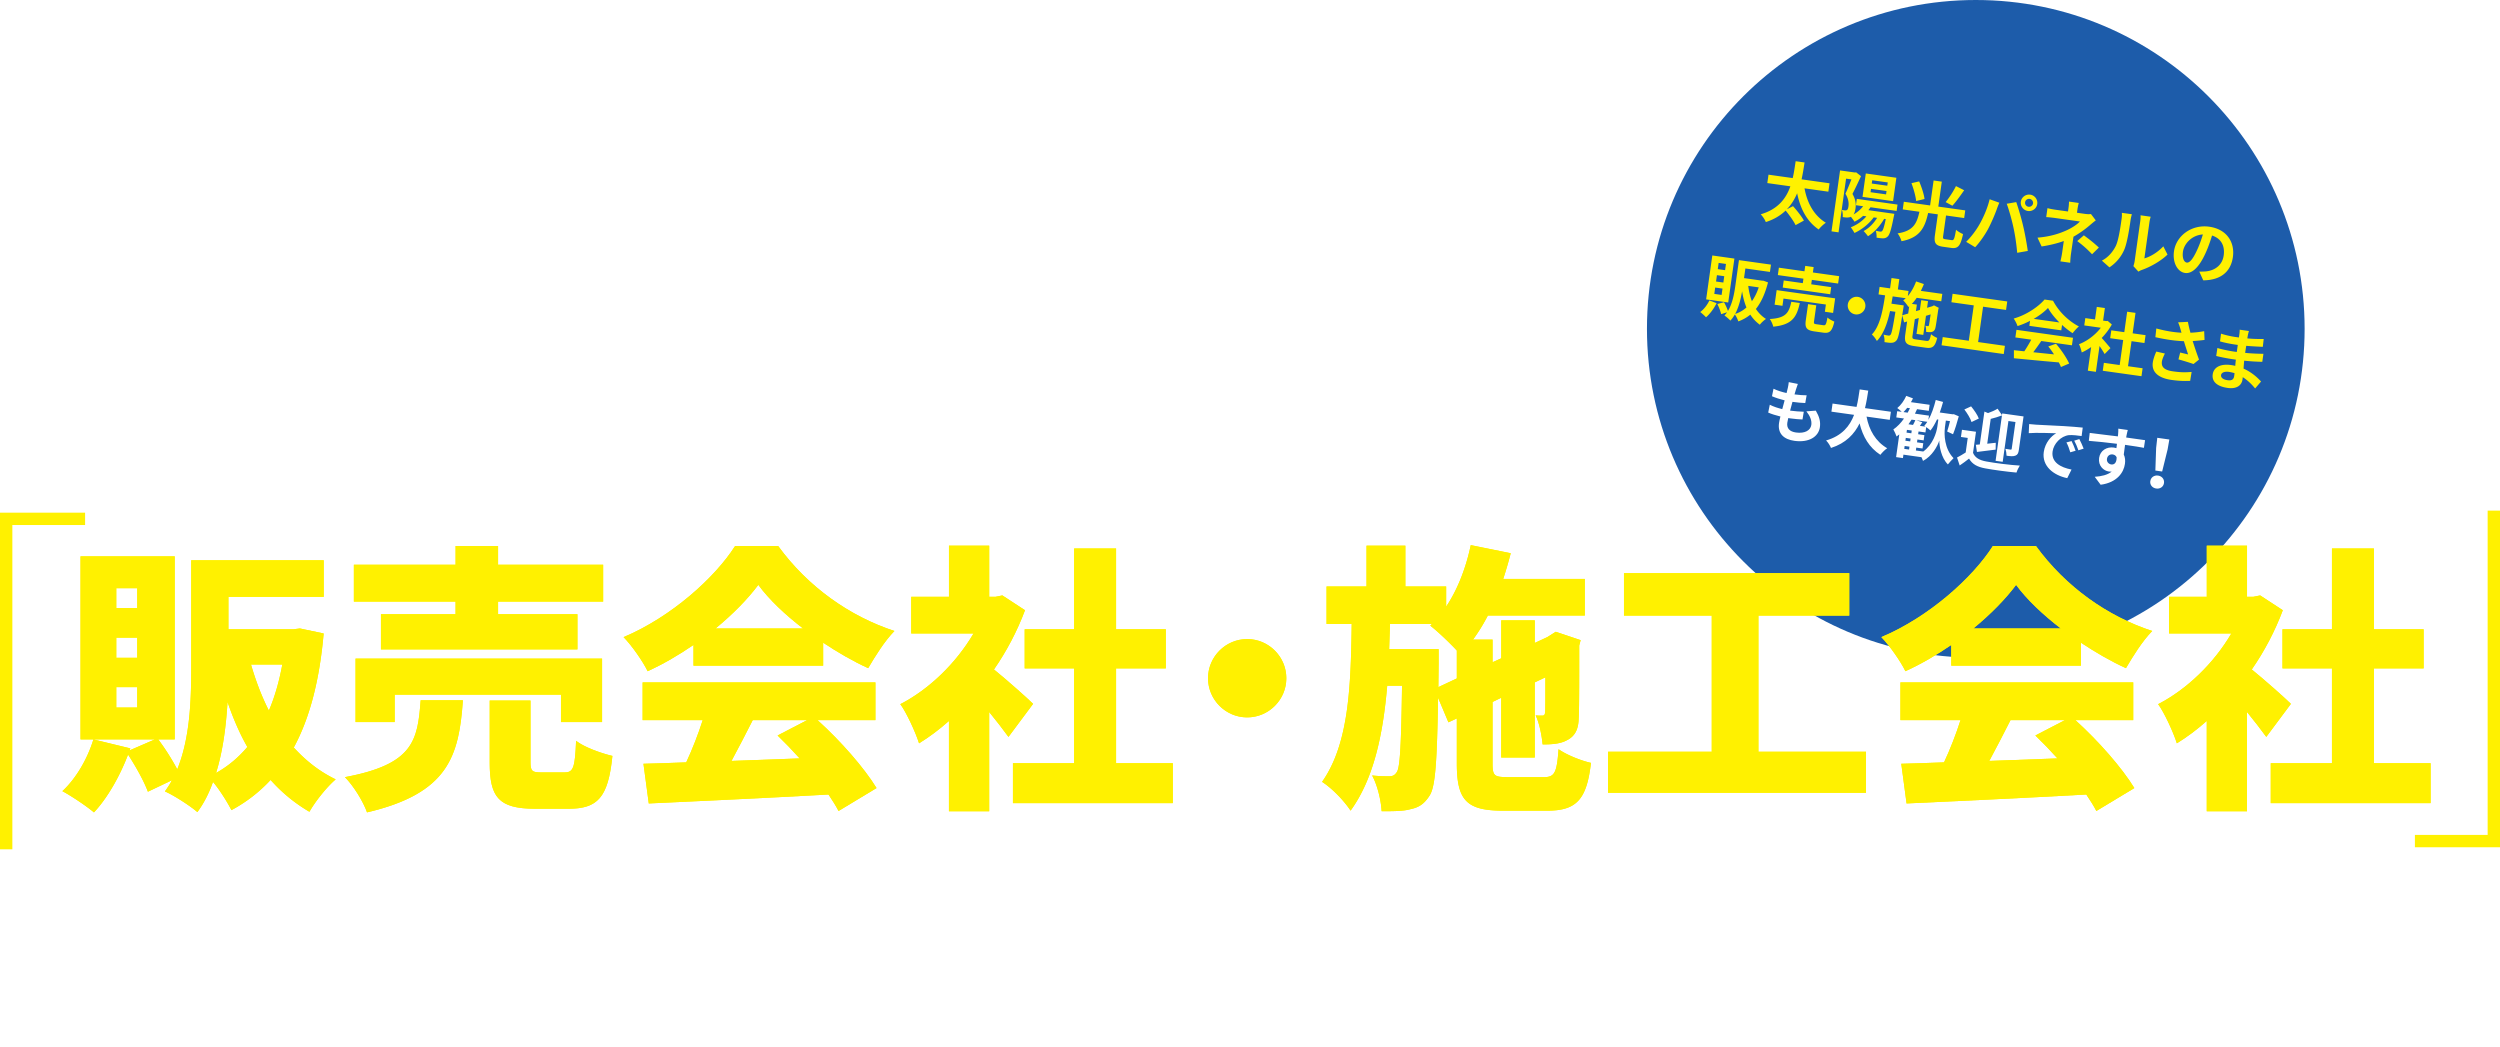
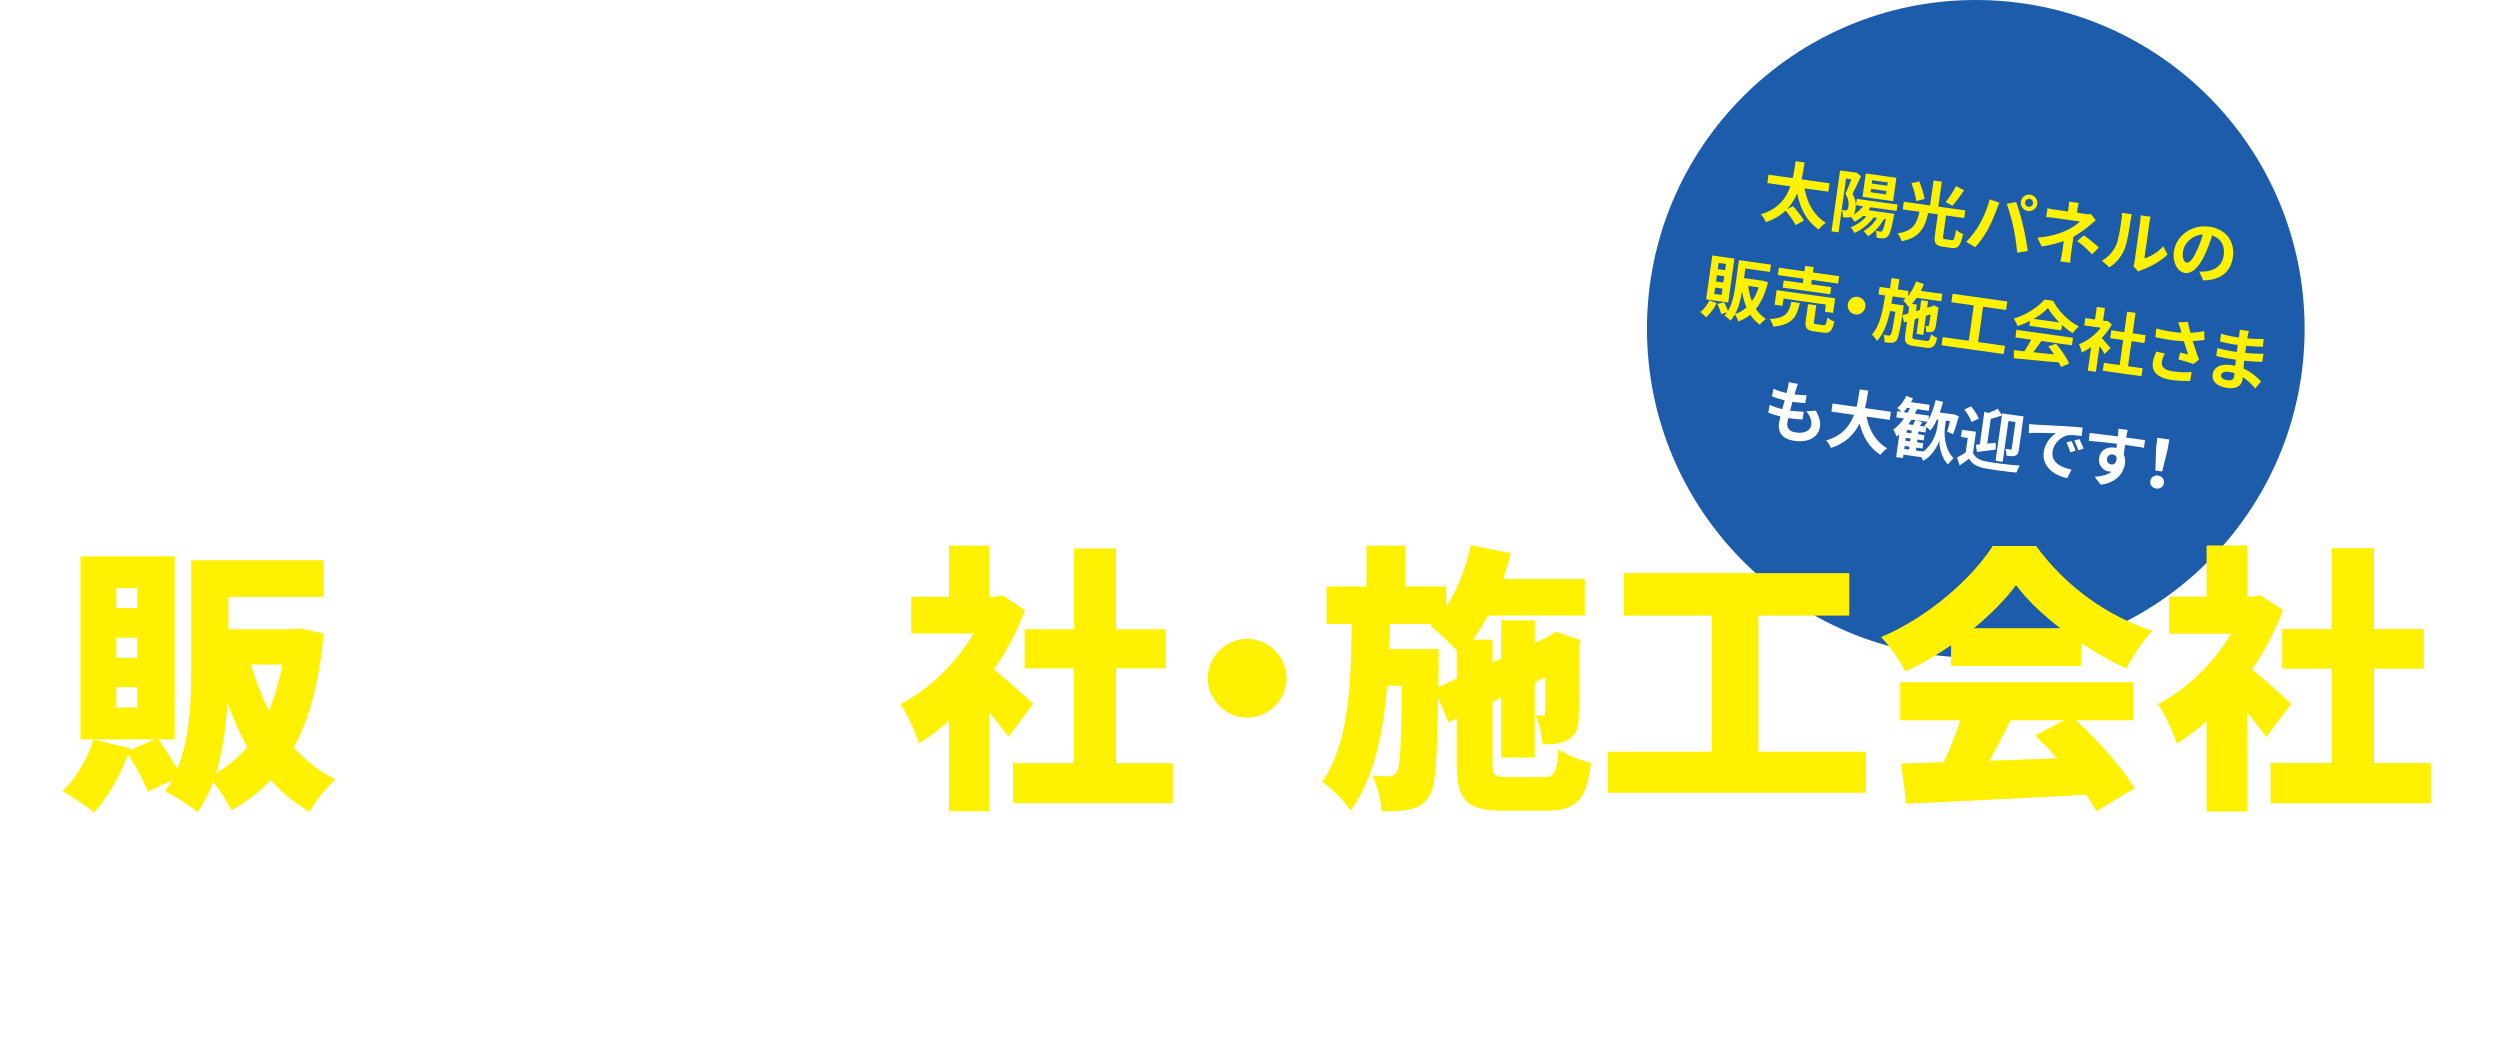
<svg xmlns="http://www.w3.org/2000/svg" id="_レイヤー_2" data-name="レイヤー_2" viewBox="0 0 1011.76 423.69">
  <defs>
    <filter id="drop-shadow-1" filterUnits="userSpaceOnUse">
      <feOffset />
      <feGaussianBlur result="blur" stdDeviation="5" />
      <feFlood flood-color="#000" flood-opacity=".8" />
      <feComposite in2="blur" operator="in" />
      <feComposite in="SourceGraphic" />
    </filter>
    <style>.cls-3{fill:#fff}.cls-4{fill:#fff100}.cls-5{fill:none;stroke:#fff100;stroke-miterlimit:10;stroke-width:5px}</style>
  </defs>
  <g id="_レイヤー_1-2" data-name="レイヤー_1" style="filter:url(#drop-shadow-1)">
    <path d="M18.43 81.88 5.06 53.64h9.45l4.46 10.84c1.26 3.31 2.47 6.44 3.85 9.87h.24c1.39-3.43 2.71-6.56 3.97-9.87l4.46-10.84h9.27L27.33 81.88V98.2h-8.91V81.88ZM70.44 86.75H55.99l-3.13 11.44h-9.03L58.1 53.63h10.48l14.33 44.56h-9.33l-3.13-11.44Zm-1.92-6.92-1.32-4.88c-1.38-4.64-2.59-9.75-3.91-14.57h-.24c-1.14 4.88-2.47 9.93-3.79 14.57l-1.32 4.88h10.6ZM92.96 53.64h9.87l7.59 20.83c.96 2.77 1.81 5.72 2.71 8.61h.3c.96-2.89 1.75-5.84 2.71-8.61l7.41-20.83h9.87V98.2h-8.13V79.59c0-4.21.66-10.42 1.08-14.63h-.24l-3.61 10.48-6.86 18.73h-5.12l-6.92-18.73-3.55-10.48h-.24c.42 4.21 1.14 10.42 1.14 14.63V98.2h-8.01V53.64ZM170.08 86.75h-14.45l-3.13 11.44h-9.03l14.27-44.56h10.48l14.33 44.56h-9.33l-3.13-11.44Zm-1.92-6.92-1.32-4.88c-1.38-4.64-2.59-9.75-3.91-14.57h-.24c-1.14 4.88-2.47 9.93-3.79 14.57l-1.32 4.88h10.6ZM192.6 53.64h14.75c9.15 0 16.14 2.65 16.14 10.96 0 4.09-2.29 8.31-6.08 9.63v.3c4.82 1.14 8.37 4.52 8.37 10.54 0 8.97-7.47 13.13-17.28 13.13h-15.9V53.64Zm14.09 18.12c5.66 0 8.13-2.29 8.13-5.84 0-3.91-2.65-5.48-8.01-5.48h-5.3v11.32h5.18Zm1.02 19.57c6.08 0 9.39-2.17 9.39-6.8 0-4.34-3.25-6.14-9.39-6.14h-6.2v12.95h6.2ZM238.41 53.64h8.91V98.2h-8.91V53.64ZM260.15 92.53l5.12-6.14c3.19 2.95 7.41 4.94 11.32 4.94 4.64 0 7.1-1.99 7.1-5.12 0-3.31-2.71-4.34-6.68-6.02l-5.96-2.53c-4.52-1.87-9.03-5.48-9.03-11.98 0-7.29 6.38-12.89 15.41-12.89 5.18 0 10.36 2.05 13.97 5.72l-4.52 5.6c-2.83-2.35-5.78-3.67-9.45-3.67-3.91 0-6.44 1.75-6.44 4.7 0 3.19 3.19 4.34 6.98 5.84l5.84 2.47c5.42 2.23 8.97 5.66 8.97 12.1 0 7.29-6.08 13.49-16.38 13.49-5.96 0-11.92-2.35-16.26-6.5ZM305.48 53.64h8.91v17.52h16.86V53.64h8.85V98.2h-8.85V78.93h-16.86V98.2h-8.91V53.64ZM355.87 53.64h8.91V98.2h-8.91V53.64ZM382.6 56.71c5-.42 14.87-1.32 25.77-2.29 6.14-.48 12.64-.84 16.86-1.02l.06 7.71c-3.19 0-8.31.06-11.5.78-7.23 1.93-12.58 9.63-12.58 16.68 0 9.81 9.15 13.37 19.27 13.85l-2.77 8.25c-12.52-.78-24.33-7.53-24.33-20.47 0-8.61 4.76-15.35 8.79-18.36-5.18.54-17.7 1.87-24.63 3.37l-.78-8.19c2.41-.06 4.7-.18 5.84-.3Zm39.14 18.36-4.58 2.05c-1.51-3.31-2.77-5.66-4.7-8.37l4.46-1.87c1.45 2.17 3.67 5.78 4.82 8.19Zm6.98-2.95-4.52 2.17c-1.63-3.25-3.01-5.48-4.94-8.13l4.4-2.05c1.51 2.11 3.79 5.66 5.06 8.01ZM451.72 51.89c-.48 1.2-1.2 4.21-1.45 5.3-.9 3.97-2.83 17.1-2.83 23.06 0 1.2.06 2.65.24 3.85.78-2.11 1.75-4.09 2.65-6.08l3.67 2.95c-1.69 4.88-3.61 10.96-4.27 14.21-.18.84-.36 2.11-.3 2.77 0 .6 0 1.63.06 2.47l-6.74.48c-1.2-4.15-2.35-10.96-2.35-19.03 0-9.03 1.75-20.29 2.47-24.87.24-1.69.54-3.97.54-5.84l8.31.72Zm36.61 44.98c-2.47-2.35-4.88-4.34-7.23-5.96-.36 5.66-3.61 9.75-11.68 9.75s-13.37-3.49-13.37-9.75 5.12-10.24 13.25-10.24c1.39 0 2.71.06 3.91.24-.18-3.67-.36-8.01-.42-12.22-1.45.06-2.89.06-4.28.06-3.49 0-6.86-.12-10.42-.36v-7.1c3.43.36 6.86.54 10.42.54 1.39 0 2.83 0 4.21-.06-.06-2.95-.06-5.36-.12-6.62 0-.9-.18-2.71-.36-3.91h8.55c-.18 1.14-.3 2.59-.36 3.85-.06 1.32-.18 3.55-.18 6.2 3.25-.36 6.38-.78 9.21-1.38v7.41c-2.89.42-6.02.78-9.27 1.02.12 5.78.42 10.54.66 14.57 5 2.05 8.73 5.12 11.5 7.71l-4.03 6.26Zm-14.81-9.7c-1.57-.42-3.19-.66-4.82-.66-3.37 0-5.66 1.38-5.66 3.61 0 2.41 2.41 3.49 5.54 3.49 3.67 0 4.94-1.93 4.94-5.42v-1.02ZM514.03 102.35c-3.67-4.52-8.73-9.69-12.95-13.31l6.26-5.42c4.27 3.49 10.06 9.45 13.13 13.19l-6.44 5.54ZM60.82 136.74V143H16.29v3.68c0 8.6-1.11 21.62-6.88 30.03-1.11-1.29-4.18-3.81-5.65-4.61 5.04-7.49 5.53-18.18 5.53-25.49v-9.89h11.12c-.49-1.9-1.35-4.24-2.33-6.14l1.35-.37H8.81v-6.2h20.76v-4.48h7.31v4.48h20.94v6.2H50.2c-1.41 2.33-2.76 4.67-3.93 6.51h14.56Zm-18.61 32.92h18.24v6.02H17.39v-6.02h17.63v-5.4H22.18v-5.53l-.43.43c-1.35-1.11-4.11-2.76-5.77-3.5 3.38-2.95 6.2-7.49 7.74-11.98l6.45 1.47c-.37 1.11-.86 2.21-1.35 3.32h6.2v-4.54h7.19v4.54h14.92v5.59H42.21v4.61h13.14v5.59H42.21v5.4Zm-7.19-10.99v-4.61h-9.27c-1.11 1.72-2.33 3.32-3.5 4.61h12.77Zm-9.52-28.44c1.04 2.03 1.9 4.36 2.27 6.02l-1.84.49h14.43l-1.11-.31c.8-1.78 1.6-4.11 2.21-6.2H25.49ZM108.96 162.91c5.22 3.19 12.34 5.59 19.47 6.69-1.66 1.6-3.81 4.67-4.91 6.63-7.55-1.9-14.99-5.59-20.64-10.38v11.05h-7.19v-10.69c-5.71 4.48-13.27 8.05-20.57 9.95-1.04-1.78-3.13-4.61-4.67-6.08 6.88-1.41 14.13-3.99 19.41-7.19H72.23v-6.02h23.46v-2.7H78v-5.28h17.69v-2.76H74.93v-5.71H86.6c-.49-1.54-1.29-3.38-2.09-4.79l.74-.12H72.41v-5.96h8.23c-.86-2.33-2.46-5.28-3.81-7.62l6.26-2.15c1.78 2.64 3.81 6.26 4.67 8.66l-3.01 1.11h5.59v-10.01h6.82v10.01h4.54v-10.01h6.88v10.01h5.47l-2.21-.68c1.47-2.52 3.01-6.2 3.87-8.91l7.68 1.84c-1.72 2.83-3.38 5.59-4.79 7.74h7.98v5.96h-11.55c-.98 1.78-1.97 3.44-2.89 4.91h12.04v5.71h-21.31v2.76h18.43v5.28h-18.43v2.7h23.89v6.02h-17.81Zm-16.71-27.39c.86 1.6 1.66 3.38 2.09 4.73l-1.04.18h11.48c.74-1.47 1.47-3.26 2.15-4.91H92.25ZM190.2 168.25c0 3.93-.86 5.9-3.32 7-2.52 1.23-6.26 1.35-11.79 1.29-.25-1.97-1.41-5.1-2.33-7 3.44.18 7.49.12 8.6.12 1.17 0 1.6-.37 1.6-1.47v-9.21H170v17.14h-7.37v-17.14H150.1c-1.11 6.69-3.32 13.45-7.74 18.24-1.17-1.35-4.11-3.87-5.77-4.73 6.69-7.37 7.25-18.3 7.25-26.9v-21.93h46.37v44.59Zm-27.57-16.15v-7.55h-11.55v1.11c0 1.97-.06 4.18-.18 6.45h11.73Zm-11.55-21.5v7.12h11.55v-7.12h-11.55Zm31.88 0H170v7.12h12.96v-7.12Zm0 21.5v-7.55H170v7.55h12.96ZM248.24 141.72c4.73 2.83 10.07 7.31 12.77 10.32l-5.71 3.56c-.61-.74-1.35-1.6-2.21-2.46-17.38.49-35.99.86-48.15 1.04l-.25-5.83c4.18 0 9.09-.06 14.49-.12-2.58-1.41-5.47-2.76-8.05-3.75l4.36-3.93c1.04.37 2.15.86 3.26 1.29.86-.68 1.78-1.47 2.7-2.21h-16.09v-5.77h23.03v-3.13h7.19v3.13h23.4v5.77h-19.47l4.36 2.15c-2.89 2.15-6.26 4.3-9.64 6.26l12.9-.18c-1.47-1.17-3.01-2.33-4.42-3.26l5.53-2.89Zm-30.59-13.14h-12.77v-5.77h12.77v-3.26h7.19v3.26h14v-3.26h7.19v3.26h13.27v5.77h-13.27v3.62h-7.19v-3.62h-14v3.62h-7.19v-3.62Zm-7.31 27.51h44.04v20.7h-7.55v-1.72h-29.3v1.72h-7.19v-20.7Zm7.19 4.73v2.64h11.3v-2.64h-11.3Zm11.3 9.64v-2.89h-11.3v2.89h11.3Zm1.23-30.83c-2.03 1.66-4.24 3.26-6.2 4.61 1.35.68 2.64 1.41 3.81 2.09 3.44-2.15 6.88-4.54 9.46-6.69h-7.06Zm16.76 21.19h-11.55v2.64h11.55v-2.64Zm0 9.64v-2.89h-11.55v2.89h11.55ZM277.89 141.9h-6.45v-12.47h23.15v-2.33h-18.98v-5.4h45.26v5.4h-19.16v2.33h23.65v12.47h-6.76v-7.62h-16.89v12.77h-7.12v-12.77h-16.71v7.62Zm39.37 29.24c3.07 0 3.62-.92 4.05-6.14 1.47 1.04 4.24 1.97 6.08 2.33-.86 7.37-2.83 9.4-9.52 9.4h-12.9c-8.41 0-10.75-1.78-10.75-8.23v-.18h-10.2v2.7h-6.94v-22.29h42.5v19.59h-18.36v.18c0 2.27.68 2.64 4.42 2.64h11.61Zm-38.14-28.68h13.27v3.99h-13.27v-3.99Zm13.27-2.15h-12.1v-3.93h12.1v3.93Zm-8.36 13.32v2.7h10.2v-2.7h-10.2Zm10.2 9.77v-2.64h-10.2v2.64h10.2Zm18.12-9.77h-11.12v2.7h11.12v-2.7Zm0 9.77v-2.64h-11.12v2.64h11.12Zm3.68-27.02v3.93h-11.98v-3.93h11.98Zm-11.98 6.08h13.39v3.99h-13.39v-3.99ZM356.44 145.59l-4.48 6.88c-3.5-2.4-9.83-6.57-14-8.72l4.48-6.82c4.11 2.21 10.87 6.45 14 8.66Zm4.97 14.06c10.44-5.83 18.98-14.25 23.89-23.03l4.73 8.35c-5.71 8.48-14.37 16.28-24.44 22.05-6.26 3.56-15.05 6.63-20.51 7.62l-4.61-8.11c6.88-1.17 14.25-3.26 20.94-6.88Zm4.48-27.94-4.61 6.82c-3.44-2.4-9.83-6.57-13.88-8.84l4.48-6.76c4.05 2.27 10.81 6.57 14 8.78ZM444.5 129.93c-.49.68-1.6 2.58-2.15 3.81-2.09 4.79-5.53 11.36-9.64 16.89 6.08 5.28 13.51 13.14 17.14 17.57l-7 6.08c-3.99-5.53-9.7-11.79-15.48-17.38-6.51 6.88-14.68 13.27-23.09 17.26l-6.33-6.63c9.89-3.75 19.41-11.18 25.18-17.63 4.05-4.61 7.8-10.69 9.15-15.05h-20.82c-2.58 0-5.96.37-7.25.43v-8.72c1.66.25 5.4.43 7.25.43h21.62c2.7 0 5.16-.37 6.39-.8l5.04 3.75ZM507.32 140.55c1.29 0 3.93-.12 5.59-.37v7.98c-1.54-.12-3.87-.18-5.59-.18h-14.8c-.37 6.33-1.72 11.48-3.93 15.78-2.15 4.24-6.88 9.03-12.34 11.79l-7.19-5.22c4.36-1.66 8.66-5.22 11.12-8.78 2.52-3.81 3.56-8.41 3.81-13.57H467.1c-1.78 0-4.18.12-5.9.25v-8.05c1.84.18 3.99.37 5.9.37h40.23Zm-32.36-8.41c-2.15 0-4.73.12-6.57.25v-7.92c1.97.31 4.48.43 6.51.43h24.69c2.09 0 4.54-.12 6.63-.43v7.92c-2.15-.12-4.48-.25-6.63-.25h-24.63ZM565.6 174.33c-.8-2.09-1.78-4.61-2.89-7.25-10.01 1.17-28.62 3.13-36.36 3.93-1.54.18-3.81.49-5.77.74l-1.41-8.97c2.09 0 4.73 0 6.76-.06l1.66-.06c3.56-9.09 8.84-25.92 10.62-32.31.86-3.13 1.23-5.04 1.47-7.06l9.77 1.97c-.86 1.84-1.72 4.11-2.64 6.82-1.97 6.02-6.94 21.62-10.01 29.85 7.49-.74 16.21-1.72 22.42-2.46-2.15-4.42-4.42-8.54-6.45-11.24l7.68-3.13c4.36 6.63 10.62 18.67 13.45 25.55l-8.29 3.68ZM608.52 166.9c2.33-.31 4.05-.61 5.65-.98 7.8-1.84 13.82-7.43 13.82-16.28s-4.54-14.68-12.71-16.09c-.86 5.16-1.9 10.81-3.62 16.52-3.62 12.28-8.91 19.78-15.54 19.78s-12.41-7.43-12.41-17.69c0-14 12.22-26.04 28.01-26.04s24.57 10.5 24.57 23.77-7.86 21.86-23.22 24.2l-4.54-7.19Zm-4.73-18.42c1.41-4.48 2.52-9.7 3.25-14.74-10.07 2.09-15.42 10.93-15.42 17.63 0 6.14 2.46 9.15 4.73 9.15 2.52 0 4.97-3.81 7.43-12.04ZM33.06 408.94c.12-1.51.24-3.73.3-5.96-3.73 2.17-5.36 4.09-5.36 6.5 0 2.53 1.87 3.55 7.47 3.55 5.3 0 12.1-.72 17.34-1.87l-.3 9.33c-3.67.48-11.32 1.02-17.22 1.02-9.81 0-16.86-2.53-16.86-10.48s7.1-12.76 13.73-16.26c-.9-.9-2.11-1.2-3.25-1.2-3.07 0-6.74 1.99-8.79 3.97-1.81 1.87-3.49 4.03-5.54 6.74l-7.71-5.78c5.66-5 9.87-9.87 12.76-15.35-2.47 0-6.8-.12-9.93-.42v-8.37c2.95.48 7.53.72 10.72.72h2.35c.66-2.71.96-5 1.02-6.5l9.51.78c-.24 1.32-.66 3.19-1.32 5.42 5.36-.3 11.08-.78 16.08-1.69l-.06 8.37c-5.6.72-12.89 1.26-19.27 1.51a33.33 33.33 0 0 1-2.29 4.21c1.2-.36 4.21-.6 5.9-.6 3.49 0 6.38 1.45 7.95 4.21 2.41-1.14 4.34-1.93 6.44-2.89 2.59-1.14 5.06-2.29 7.59-3.49l3.55 8.31c-2.11.6-5.84 1.99-8.13 2.89-2.29.84-5.18 1.99-8.31 3.37.06 3.25.18 7.29.24 9.93h-8.61ZM87.3 399.55c-1.75.54-3.49 1.02-5.3 1.51v13.61c0 3.79-.6 6.02-2.65 7.35-2.05 1.38-4.82 1.69-8.79 1.69-.18-2.17-1.14-5.78-2.17-8.13 1.93.12 3.91.12 4.64.06.72 0 .96-.18.96-.96v-11.44l-4.88 1.32-1.81-8.37c1.93-.36 4.21-.9 6.68-1.45v-9.27h-5.66v-8.01h5.66V366.5h8.01v10.96h4.82v8.01h-4.82v7.35l4.21-1.08 1.08 7.83Zm27.28 6.02c3.07 3.67 7.17 7.1 11.26 9.27-1.87 1.57-4.58 4.64-5.9 6.74-3.61-2.35-7.04-5.84-9.93-9.81v11.8h-8.61v-11.98c-3.37 4.46-7.53 8.13-12.16 10.6-1.26-1.99-3.73-5.06-5.54-6.62 5.06-2.11 9.69-5.78 13.07-10h-9.09v-7.77h13.73v-5.66h6.92c-1.45-1.26-1.81-3.55-1.81-7.04v-7.71h7.77v7.65c0 1.57.18 1.69 1.02 1.69h1.81c.9 0 1.14-.54 1.26-4.15 1.45 1.14 4.64 2.29 6.74 2.77-.78 6.5-2.71 8.25-7.04 8.25h-4.15c-1.63 0-2.89-.18-3.91-.48v4.7h14.03v7.77h-9.45Zm-9.88-28.12c-.48 9.09-2.23 14.69-13.79 17.52-.66-1.87-2.59-4.76-4.09-6.2 8.91-1.81 9.69-5.06 10-11.32h7.89Zm-9.33 4.64h-7.35V368.9h36.01v12.82h-7.71v-5.48H95.37v5.84ZM151.12 369.87c-.42 2.83-.78 6.44-.9 9.03-.3 6.26-.72 19.15-.72 25.71 0 5.72 3.31 7.53 7.35 7.53 9.27 0 15.53-5.42 19.87-12.1l6.56 8.07c-3.73 5.72-12.58 13.91-26.49 13.91-10.42 0-16.92-4.7-16.92-15.11 0-7.53.54-23.48.54-28 0-3.19-.3-6.44-.9-9.15l11.62.12ZM194.71 375.53c5.6-.48 14.63-1.2 25.53-2.17 5.96-.48 13.01-.84 17.34-1.02l.06 9.27c-3.07.06-8.13.06-11.44.72-6.44 1.45-11.98 8.43-11.98 15.47 0 8.79 8.25 12.22 18.54 12.82l-3.37 10.06c-13.31-1.02-24.69-8.25-24.69-20.95 0-8.19 4.34-14.51 7.53-17.4-5.12.54-15.59 1.75-22.76 3.31l-.9-9.81c2.41-.06 5-.18 6.14-.3ZM260.39 382.57c0 3.91 0 7.83.36 11.8.72 7.83 1.93 13.31 5.36 13.31 2.77 0 4.88-7.47 5.72-11.5l7.29 8.91c-4.15 10.54-7.95 14.27-13.19 14.27-7.04 0-12.89-6.02-14.57-22.34-.6-5.66-.66-12.46-.66-16.26 0-1.81-.12-4.34-.54-6.44l11.08.12c-.48 2.53-.84 6.38-.84 8.13Zm41.07 24.14-9.57 3.67c-.84-8.97-3.73-24.2-10.72-31.79l9.21-3.01c5.84 6.86 10.6 22.52 11.08 31.13ZM353.59 418.76c-2.95-2.83-6.56-5.66-10.66-7.77v1.2c0 5.6-4.52 9.39-12.4 9.39-10.06 0-15.29-3.97-15.29-10.6s5.72-10.9 15.23-10.9c.96 0 1.93.06 2.89.12l-.18-3.97h-2.89c-3.19 0-10.18-.3-13.97-.78l.06-8.49c3.13.72 11.26 1.14 14.03 1.14h2.65l.06-4.88h-2.83c-3.61 0-8.91-.36-12.34-.9l-.06-8.19c3.85.72 8.85 1.14 12.34 1.14h2.95v-2.05c0-1.08-.12-3.01-.36-4.34h9.75c-.18 1.26-.36 2.95-.42 4.34l-.06 1.81c4.4-.24 8.49-.66 13.61-1.45l.18 8.25c-3.55.36-8.19.84-13.91 1.08l-.06 4.94c6.14-.3 10.9-.84 15.47-1.38l.06 8.49c-5.24.54-9.63.9-15.35 1.08.12 1.87.24 3.85.36 5.78 7.29 2.17 12.82 5.96 16.32 8.85l-5.18 8.07Zm-19.87-10.9a27.39 27.39 0 0 0-4.46-.36c-3.31 0-5.24 1.26-5.24 2.95 0 1.99 1.99 3.01 5.06 3.01s4.7-.84 4.7-3.91c0-.42 0-.96-.06-1.69ZM420.9 384.14c-3.55-.18-9.15-.3-16.68-.36.06 2.83.06 5.84.06 8.31 1.57 2.41 2.35 5.36 2.35 8.61 0 7.65-4.94 18-19.87 22.04l-7.65-7.71c5.18-1.02 10.18-2.47 13.67-5.24-.36.06-.72.06-1.08.06-4.4 0-10.6-3.73-10.6-11.44 0-7.23 5.78-11.62 12.7-11.62.54 0 1.02 0 1.51.06l-.06-3.01c-8.97.12-17.76.48-25.05.84l-.24-8.67c6.92.06 17.46-.18 25.17-.3l-.06-.66c-.18-2.29-.42-4.82-.66-5.96h10.42c-.18 1.14-.42 4.82-.48 5.9v.66c5.54 0 13.55-.12 16.68-.06l-.12 8.55Zm-27.33 17.76c1.93 0 3.91-1.38 3.25-5.96-.72-1.02-1.93-1.57-3.25-1.57-1.81 0-3.79 1.14-3.79 3.85 0 2.17 1.93 3.67 3.79 3.67ZM442.34 412.92c0 5.54-4.46 10.06-10.06 10.06s-10.06-4.52-10.06-10.06 4.52-10.06 10.06-10.06 10.06 4.52 10.06 10.06Zm-5.06 0c0-2.77-2.23-5-5-5s-5 2.23-5 5 2.29 5 5 5 5-2.23 5-5Z" class="cls-3" />
    <circle cx="799.61" cy="133.08" r="133.08" style="fill:#1d5caa" />
    <path d="M730.3 76.21c1.04 5.85 3.76 10.97 8.63 13.94-.93.6-2.23 1.83-2.9 2.73-4.84-3.33-7.43-8.41-8.72-14.66-.98 2.32-2.31 4.56-4.16 6.47l2.49-1.26c1.54 1.71 3.56 4.23 4.4 5.84l-3.36 1.84c-.74-1.57-2.51-4.05-4.03-5.9-2.02 1.95-4.63 3.58-8.02 4.66-.37-.98-1.23-2.29-2.07-3.14 7.03-2.03 10.31-6.48 12.01-11.33l-9.33-1.31.48-3.4 9.8 1.38c.56-2.38.86-4.73 1.19-6.83l3.6.51c-.33 2.13-.68 4.45-1.21 6.83l11.32 1.59-.48 3.4-9.63-1.35ZM757.01 83.86c-.26.42-.57.82-.87 1.2l10.52 1.48-.24 1.1c-1.02 5.28-1.69 7.41-2.49 8.09-.59.57-1.14.69-1.82.73-.62 0-1.62-.11-2.67-.29.09-.86-.05-2.04-.34-2.81.76.19 1.4.31 1.76.36s.56.02.82-.22c.39-.34.82-1.63 1.5-4.84l-.66-.09c-1.72 3-4.08 5.52-6.55 7.04-.37-.56-1.27-1.59-1.76-2.11 2.14-1.14 4.07-3.07 5.46-5.33l-1.38-.19c-2.03 2.76-4.94 5.01-7.77 6.3-.32-.55-1.05-1.76-1.51-2.3 2.39-.91 4.67-2.48 6.32-4.42l-1.33-.19c-1.1.98-2.28 1.77-3.49 2.36-.3-.49-.94-1.37-1.44-1.98-.45.19-.94.26-1.54.29-.48-.01-1.12-.07-1.78-.19.08-.78 0-2.06-.33-2.9.49.1.88.15 1.21.2.31.02.57 0 .81-.14.34-.18.52-.72.63-1.49.18-1.27.06-3.04-1.23-5.11.8-1.67 1.72-3.99 2.43-5.81l-2.16-.3-3.05 21.73-2.85-.4 3.47-24.66 6.01.84.49-.07 1.98 1.55c-1.05 2.25-2.39 5.14-3.47 7.19 1.37 2.34 1.46 4.24 1.24 5.85-.15 1.05-.4 1.86-.77 2.46 1.48-.87 2.82-1.98 3.85-3.33l-2.91-.41.36-2.57 16.47 2.31-.36 2.57-10.55-1.48Zm9.13-2.45-12.37-1.74 1.33-9.47 12.37 1.74-1.33 9.47Zm-2.16-7.58-6.28-.88-.19 1.33 6.28.88.19-1.33Zm-.49 3.48-6.28-.88-.19 1.36 6.28.88.19-1.36ZM789.84 97.19c.89.12 1.14-.46 1.78-4.21.64.65 2 1.41 2.83 1.75-1.01 4.8-2.03 5.98-4.77 5.6l-3.29-.46c-3.13-.44-3.76-1.6-3.31-4.76l1.17-8.36-3.93-.55c-1.29 5.75-3.18 10-10.78 11.41-.24-.94-.93-2.39-1.59-3.16 6.6-.99 7.83-4.29 8.85-8.75l-6.75-.95.44-3.1 10.63 1.49 1.42-10.1 3.32.47-1.42 10.1 10.91 1.53-.44 3.1-7.34-1.03-1.17 8.33c-.14.97-.02 1.15.89 1.28l2.55.36Zm-14.37-15.82c-.16-1.86-1.01-4.88-1.89-7.24l3.12-.72c.95 2.25 1.95 5.19 2.16 7.13l-3.39.82Zm19.44-4.38c-1.59 2.29-3.35 4.75-4.78 6.27l-2.73-1.48c1.42-1.69 3.18-4.38 4.18-6.47l3.32 1.68ZM805.22 80.64l3.92 1.4c-.36.77-.86 2.08-1.05 2.67-.66 1.88-2.22 5.56-3.52 8-1.37 2.55-3.45 5.47-5.21 7.34l-3.65-2.18c2.06-2.02 4.12-4.78 5.4-7.09 1.68-2.93 3.28-6.68 4.11-10.15Zm6.91 1.82 3.85-.67c.83 2.32 2.15 6.82 2.79 9.65.65 2.63 1.49 7.27 1.88 10.12l-4.28.75c-.31-3.4-.82-7.03-1.51-10.18-.64-3.05-1.87-7.4-2.73-9.67Zm9.5-3.69c1.83.26 3.11 1.96 2.85 3.79s-1.96 3.08-3.78 2.83-3.11-1.96-2.86-3.76 1.96-3.11 3.79-2.85Zm-.69 4.9c.89.12 1.71-.49 1.83-1.35s-.49-1.71-1.38-1.83-1.71.49-1.83 1.38.5 1.68 1.38 1.8ZM848.17 89.19c-.79.59-1.78 1.42-2.45 2-1.64 1.41-4.03 3.19-6.58 4.61-.31 2.21-.76 5.23-1.01 6.97-.16 1.11-.27 2.7-.3 3.57l-3.99-.56c.22-.76.56-2.4.72-3.51l.67-4.73c-2.74 1-5.86 1.72-8.98 2.21l-1.67-3.57c5.51-.44 9.35-1.85 11.94-3.04 2.33-1.08 4.27-2.45 5.23-3.5l-10.02-1.41c-1-.14-2.75-.33-3.62-.37l.51-3.63c1.03.31 2.55.56 3.52.69l4.79.67.2-1.44c.12-.86.21-1.86.19-2.57l3.96.56c-.18.65-.4 1.67-.52 2.52l-.2 1.44 3.32.47c.86.12 1.65.15 2.34.05l1.95 2.56Zm-4.83 6.04c2.35 1.74 3.68 2.75 6.08 4.95l-2.75 2.72c-2.14-2.25-3.78-3.66-6-5.33l2.67-2.33ZM850.63 105.48c2.68-1.37 4.53-3.71 5.64-5.95 1.11-2.27 1.87-7.5 2.34-10.85.16-1.11.18-1.87.1-2.55l4.07.57c-.04.11-.38 1.33-.54 2.46-.46 3.27-1.36 9.1-2.5 11.79-1.27 3.01-3.37 5.48-6.04 7.25l-3.06-2.72Zm12.76 2.22c.18-.51.4-1.27.51-2.02l2.27-16.14c.18-1.25.13-2.32.11-2.41l4.12.58c-.04.08-.36 1.14-.53 2.38l-2.03 14.48c2.38-.65 5.43-2.46 7.66-4.88l1.7 3.34c-2.72 2.67-7.12 5.1-10.45 6.24-.62.22-.94.43-1.33.66l-2.03-2.23ZM890.07 109.92c1.07 0 1.87-.02 2.61-.08 3.63-.34 6.7-2.47 7.26-6.46s-1.12-6.9-4.71-8.06c-.71 2.27-1.54 4.75-2.68 7.22-2.41 5.31-5.27 8.35-8.26 7.93s-5.12-4.14-4.47-8.76c.89-6.31 7.16-10.96 14.27-9.96s10.41 6.29 9.57 12.27-4.93 9.36-12 9.44l-1.59-3.53Zm-.96-8.6c.92-1.93 1.75-4.21 2.4-6.44-4.67.3-7.64 3.95-8.06 6.97-.39 2.77.53 4.28 1.55 4.42 1.13.16 2.48-1.4 4.11-4.95ZM694.72 122.69c-1.1 2.22-2.74 4.41-4.3 5.72-.53-.61-1.66-1.62-2.33-2.13 1.48-1.09 2.86-2.87 3.71-4.7l2.92 1.12Zm4.7-.27-8.94-1.26 2.5-17.77 8.94 1.26-2.5 17.77Zm-.92-15.6-2.96-.42-.35 2.52 2.96.42.35-2.52Zm-.69 4.96-2.96-.42-.36 2.57 2.96.42.36-2.57Zm-.71 5.01-2.96-.42-.36 2.57 2.96.42.36-2.57Zm18.42-2.5c-1.18 4.6-2.81 8.13-4.9 10.74 1.07 1.62 2.43 3 4.09 4.05-.81.51-1.94 1.56-2.5 2.33-1.56-1.12-2.84-2.52-3.86-4.07-1.44 1.18-3.06 2.08-4.84 2.73-.28-.83-.84-2.07-1.41-2.82-.52.91-1.13 1.79-1.82 2.51-.48-.58-1.69-1.62-2.39-2.06.4-.42.74-.86 1.06-1.32l-2.39.76c-.22-1.07-.9-2.81-1.54-4.11l2.7-.72c.61 1.07 1.23 2.49 1.59 3.53 1.84-3.02 2.53-6.98 2.99-10.19l1.46-10.38 12.96 1.82-.42 2.96-9.94-1.4-.55 3.9 7.31 1.03.53.02 1.88.69Zm-8.73 10.13c-.82-1.98-1.39-4.18-1.76-6.54-.51 3.01-1.32 6.39-2.81 9.17 1.68-.53 3.22-1.41 4.58-2.63Zm.74-8.71c.25 2.21.72 4.31 1.47 6.19 1.1-1.57 2.04-3.44 2.76-5.6l-4.24-.6ZM728.39 122.62c-1.22 5.5-2.94 8.85-10.75 9.58-.18-.9-.83-2.32-1.4-3.1 6.74-.35 7.78-2.75 8.71-6.96l3.43.48Zm1.46-9.84-10.35-1.46.42-2.99 10.35 1.46.31-2.19 3.41.48-.31 2.19 10.63 1.49-.42 2.99-10.63-1.49-.25 1.8 8.08 1.14-.4 2.88-19.21-2.7.4-2.88 7.72 1.09.25-1.8Zm8.68 13.39.41-2.93-17.16-2.41-.41 2.93-3.18-.45.83-5.9 23.67 3.33-.83 5.9-3.32-.47Zm-.6 5.45c.91.13 1.15-.32 1.65-3.13.59.62 1.93 1.32 2.79 1.66-.92 3.94-1.92 4.84-4.52 4.47l-3.57-.5c-3.21-.45-3.88-1.51-3.47-4.47l.92-6.56 3.32.47-.91 6.51c-.12.89.03 1.02 1.02 1.16l2.77.39ZM751.86 120.14c1.94.27 3.32 2.1 3.05 4.04s-2.1 3.32-4.04 3.05-3.32-2.1-3.05-4.04 2.1-3.32 4.04-3.05ZM779.62 137.95c1.08.15 1.37-.29 1.88-2.7.6.56 1.72 1.2 2.5 1.51-.85 3.41-1.82 4.34-4.51 3.97l-4.84-.68c-3.27-.46-4.03-1.47-3.58-4.63l.75-5.31-1.21.37-.76-2.84c-1.06 6.77-1.63 9.4-2.39 10.19-.6.65-1.16.85-1.93.89-.72.07-1.76-.11-2.87-.26.07-.92-.06-2.18-.39-3.05.84.23 1.62.34 1.98.39s.59 0 .87-.33c.44-.5.93-2.81 1.96-9.29l-2.16-.3c-1.09 4.93-2.6 9.29-5.34 12.12-.42-.85-1.3-1.99-2.03-2.63 3.27-3.41 4.38-9.46 5.36-15.85l-2.66-.37.43-3.05 4.24.6.59-4.18 3.16.44-.59 4.18 4.32.61-.29 2.08c1.39-1.64 2.53-3.74 3.35-5.94l3.15 1.06c-.36.94-.8 1.86-1.24 2.76l8.69 1.22-.42 2.99-9.94-1.4c-.61.9-1.26 1.74-1.96 2.46l2.02.28-.37 2.66 1.59-.48.56-3.96 2.74.39-.38 2.69 2.12-.63.12-.07.55-.29 1.95 1.01-.17.43c-.58 3.93-.98 6.75-1.18 7.57-.2.99-.67 1.54-1.46 1.74-.7.18-1.59.09-2.31-.01.02-.76-.05-1.84-.27-2.49.33.07.72.13.94.16s.37 0 .45-.36c.09-.24.3-1.76.7-4.39l-1.89.58-1.09 7.72-2.74-.39.91-6.45-1.59.48-.94 6.67c-.16 1.13.01 1.33 1.39 1.52l4.26.6Zm-7.36-11.08.4-2.88-.29.24c-.44-.68-1.49-2.07-2.14-2.67.35-.26.7-.55 1.03-.87l-5.29-.74c-.17.99-.34 1.99-.5 2.95l4.98.7-.18 1.25-.44 2.76 2.42-.73ZM811.39 139.96l-.47 3.32-25.16-3.54.47-3.32 10.55 1.48 2.01-14.31-9.05-1.27.48-3.43 22.12 3.11-.48 3.43-9.3-1.31-2.01 14.31 10.85 1.53ZM821.57 129.85c-1.62.85-3.35 1.56-5.07 2.11-.27-.86-.96-2.22-1.55-3.04 5.03-1.41 9.95-4.73 12.49-7.7l3.43.48c2.36 4.48 6.32 8.26 10.48 10.42-.95.74-1.84 1.83-2.56 2.72-1.42-.93-2.9-2.07-4.27-3.34l-.31 2.19-12.93-1.82.28-2.02Zm-5.51 3.63 22.89 3.22-.43 3.05-12.4-1.74c-1.03 1.52-2.19 3.11-3.24 4.54 2.67.29 5.54.58 8.38.87-.72-1.12-1.52-2.25-2.32-3.2l3.12-1.11c2.16 2.51 4.33 5.75 5.34 8.01l-3.33 1.42c-.2-.56-.51-1.2-.87-1.87-6.56-.55-13.43-1.24-18.17-1.68v-3.27l4.21.45c.97-1.45 2-3.16 2.81-4.71l-6.42-.9.43-3.05Zm17.38-2.98c-1.91-1.91-3.56-3.97-4.6-5.87-1.43 1.52-3.45 3.07-5.79 4.41l10.38 1.46ZM851.75 143.29c-.47-.86-1.26-2.1-2.06-3.25l-1.47 10.44-3.27-.46 1.34-9.55c-1.25.87-2.54 1.62-3.81 2.18-.15-.92-.7-2.64-1.11-3.35 3.25-1.21 6.56-3.71 8.84-6.66l-6.7-.94.42-2.96 3.93.55.72-5.09 3.27.46-.72 5.09 1.25.18.6-.06 1.69 1.45a26.995 26.995 0 0 1-4.1 5.46c1.18 1.27 3.04 3.48 3.54 4.11l-2.37 2.41Zm15.37 5.75-.45 3.21-15.67-2.2.45-3.21 6.39.9 1.42-10.13-5.26-.74.45-3.18 5.26.74 1.16-8.28 3.38.47-1.16 8.28 5.23.74-.45 3.18-5.23-.74-1.42 10.13 5.9.83ZM892.2 137.57c-1.44.19-3.1.35-4.81.45.74 2.36 1.68 5.15 2.56 7.5l-2.23 1.8c-1.45-.51-4.1-1.34-6.09-1.87l.7-2.78c.9.21 2.37.59 3.2.76-.47-1.48-1.14-3.52-1.7-5.35-3.4-.11-7.25-.65-11.54-1.62l.38-3.53c3.86 1.05 7.26 1.58 10.2 1.72-.16-.47-.29-.94-.4-1.38-.34-1.18-.54-1.77-.99-2.82l3.98-.2c.27 1.51.61 2.88 1.02 4.41 1.96-.09 3.74-.29 5.56-.63l.15 3.55Zm-16.05 5.51c-.46.84-1.09 2.36-1.21 3.16-.28 1.99.55 3.49 4.43 4.04s5.51.38 7.59.25l-.59 3.61c-1.56.06-3.91.13-7.48-.37-5.51-.77-8.18-3.27-7.64-7.09.17-1.22.74-2.89 1.41-4.4l3.5.8ZM912.65 157.21c-1.27-1.59-2.96-3.27-5-4.57-.02.36-.07.7-.11.97-.33 2.35-2.36 3.9-5.98 3.39-4.37-.61-6.47-2.6-6.06-5.51s3.21-4.35 7.44-3.75c.58.08 1.13.19 1.68.32.06-.84.15-1.7.24-2.51l-1.41-.2c-1.61-.23-4.74-.81-6.54-1.29l.48-3.23c1.53.53 5.08 1.22 6.55 1.43l1.3.18.4-2.85-1.3-.18c-1.74-.25-4.35-.78-5.89-1.25l.41-3.13c1.67.57 4.19 1.13 5.88 1.36l1.36.19.18-1.25c.07-.5.16-1.36.13-1.9l3.74.53c-.16.54-.34 1.22-.47 1.91l-.18 1.08c2.14.22 4.2.28 6.63.25l-.36 3.17c-1.82-.09-4.07-.18-6.72-.41l-.43 2.85c2.78.28 5.12.35 7.4.39l-.46 3.24c-2.5-.07-4.66-.18-7.33-.47-.09 1.03-.19 2.15-.25 3.21 3.32 1.48 5.69 3.68 7.08 5.23l-2.4 2.8Zm-8.33-6.19c-.7-.21-1.44-.4-2.21-.51-1.94-.27-3.09.33-3.23 1.27-.14 1.02.73 1.82 2.61 2.09 1.47.21 2.47-.1 2.69-1.68.04-.3.1-.69.14-1.17Z" class="cls-4" />
    <path d="M734.85 166.16c1.45 2.49 1.98 4.47 1.67 6.71-.56 3.97-4.54 6.35-10.32 5.54-4.16-.58-6.84-2.81-6.22-7.21.09-.64.3-1.56.56-2.64-1.89-.46-3.59-.99-4.94-1.59l.64-3.17c1.62.83 3.37 1.37 5.05 1.77.32-1.15.63-2.36.96-3.54-1.81-.45-3.64-1.03-5.12-1.67l.62-3.04c1.45.72 3.38 1.32 5.28 1.75.22-.79.37-1.5.51-2.08.15-.71.31-1.45.38-2.34l3.68.73c-.35.93-.58 1.6-.78 2.28-.14.44-.32 1.12-.57 1.96 1.9.24 3.62.37 4.9.36l-.55 3.13c-1.6-.06-3.05-.18-5.18-.48-.32 1.15-.66 2.38-.96 3.54l.19.03c1.63.23 3.59.37 5.35.43l-.52 3.14c-1.51-.08-3.07-.19-4.7-.42l-1.07-.15c-.16.77-.31 1.43-.38 1.91-.3 2.16.86 3.55 3.47 3.92 3.68.52 5.94-.88 6.25-3.06.25-1.79-.52-3.64-2-5.5l3.82-.28ZM755.39 168.59c1.03 5.45 3.67 10.09 8.37 12.82-.89.55-2.13 1.82-2.77 2.66-4.51-2.95-7.05-7.27-8.41-12.71-2.07 4.25-5.53 8.01-11.57 9.93-.38-.95-1.16-2.23-1.99-3.03 6.49-1.86 9.65-5.93 11.33-10.37l-9.17-1.29.46-3.28 9.71 1.36c.62-2.47.93-4.9 1.27-7.08l3.47.49c-.33 2.18-.71 4.63-1.32 7.08l10.48 1.47-.46 3.28-9.39-1.32ZM787.12 173.1c-.36 2.59-.25 8.53 3.49 12.32-.66.64-1.72 1.8-2.29 2.53-2.72-2.69-3.48-7.4-3.48-9.68-.67 2.24-2.94 6.39-6.6 8.26-.11-.4-.36-.95-.61-1.5l-7.31-1.03-.19 1.39-2.77-.39 1.29-9.2c-.37.3-.73.58-1.1.85-.23-.71-.87-2.16-1.31-2.85 1.59-1.08 3.06-2.62 4.32-4.42l-3.12-.44.36-2.53 1.84.26c-.55-.54-1.31-1.16-1.8-1.53 1.44-1.13 2.76-3.01 3.63-4.93l2.71 1.01c-.24.51-.5 1.04-.82 1.54l7.57 1.06-.34 2.45-4.75-.67c-.28.61-.55 1.23-.85 1.81l5.68.8-.24 1.73c1.27-2.24 2.24-5.12 2.98-8.07l2.96.8c-.4 1.47-.84 2.9-1.33 4.27l5.2.73.49-.04 2 .85c-.68 2.49-1.55 5.39-2.33 7.26l-2.38-1.1c.37-1.09.78-2.64 1.16-4.19l-1.68-.24-.4 2.85Zm-15.08-6.09c.33-.58.63-1.19.93-1.8l-1.12-.16c-.5.64-.99 1.22-1.49 1.72l1.68.24Zm1.49 8.34.16-1.12-1.95-.27-.16 1.12 1.95.27Zm-2.41 3.01 1.95.27.16-1.15-1.95-.27-.16 1.15Zm-.46 3.3 1.95.27.16-1.17-1.95-.27-.16 1.17Zm2.97-11.84c-.39.65-.83 1.27-1.27 1.89l1.84.26c.36-.66.74-1.37.95-1.93l-1.52-.21Zm5.66 2.86c-.2-.14-.37-.24-.52-.35.42-.48.85-1.02 1.23-1.62l-4.53-.64 2.5.81c-.32.5-.66 1-.97 1.47l2.29.32Zm-.95 10.06c3.94-2.85 5.38-7.68 5.71-10.08l.4-2.85-.53-.07c-.82 1.76-1.69 3.3-2.67 4.49-.36-.38-1.06-.94-1.71-1.38l-.3 2.16-2.8-.39-.16 1.12 2.53.36-.3 2.13-2.53-.36-.16 1.15 2.53.36-.3 2.13-2.53-.36-.16 1.17 2.99.42ZM798.49 183.26c.79 1.96 2.62 3.01 5.36 3.5 3.26.62 9.8 1.46 13.58 1.66-.45.67-1.1 1.99-1.35 2.83-3.41-.29-9.31-1.06-12.63-1.69-3.18-.58-5.26-1.66-6.57-3.97-1.16.92-2.35 1.82-3.79 2.79l-1.07-3.22c1.06-.56 2.35-1.27 3.5-2.04l.83-5.89-2.75-.39.41-2.91 5.68.8-1.2 8.53Zm-.61-12.46c-.4-1.42-1.73-3.56-2.9-5.09l2.73-1.25c1.21 1.48 2.63 3.52 3.12 4.93l-2.94 1.41Zm1.75 9.2c.5-.04 1.02-.07 1.6-.13l1.87-13.31 1.46.61c1.43-.48 2.88-1.15 3.87-1.77l1.78 2.59.09-.67 8.64 1.21-1.9 13.55c-.18 1.28-.5 2-1.42 2.33-.89.34-1.99.24-3.56.02 0-.79-.2-2.04-.48-2.79.88.15 1.78.28 2.08.32.32.04.44-.05.49-.37l1.52-10.8-2.85-.4-2.32 16.51-2.88-.4 2.58-18.38c-1.44.56-3.06 1.04-4.55 1.4l-1.41 10.05c1.13-.11 2.29-.25 3.45-.38l-.04 2.77c-2.58.34-5.37.69-7.58.95l-.43-2.92ZM823.8 171.86c2.24.12 6.67.34 11.56.59 2.75.17 5.65.41 7.53.6l-.45 3.42c-1.41-.2-3.68-.49-5.14-.37-3.32.4-6.17 3.48-6.61 6.6-.61 4.35 3.22 6.49 7.67 7.33l-1.74 3.48c-5.5-1.13-10.31-4.85-9.5-10.58.54-3.81 3.06-6.5 5.04-7.59-2.33-.08-7.96-.28-11.12-.04l.16-3.68c1.07.12 2.09.21 2.61.23Zm16.2 10.57-2.15.62c-.46-1.56-.87-2.68-1.56-4l2.09-.55c.51 1.05 1.27 2.79 1.62 3.93Zm3.27-.87-2.14.68c-.52-1.54-.99-2.61-1.68-3.91l2.07-.63c.54 1.03 1.33 2.74 1.74 3.86ZM867.66 181.24c-1.59-.3-4.06-.71-7.64-1.21-.16 1.34-.36 2.78-.52 3.92.53 1.08.67 2.41.47 3.79-.48 3.44-3.13 7.53-9.83 8.44l-2.4-3.22c2.75-.19 5.19-.74 6.88-2.11-.38.03-.79.02-1.22-.04-2.05-.29-4.33-2.27-3.88-5.49.42-2.99 3.09-4.6 5.97-4.19.37.05.72.13 1.03.23l.22-1.76c-4.01-.51-8.11-.92-11.39-1.19l.37-3.21c3.01.42 7.83.96 11.39 1.41.04-.32.09-.61.09-.8.07-.86.13-1.89.08-2.33l3.84.54c-.14.42-.42 1.82-.51 2.24-.03.21-.09.48-.14.8 2.67.37 6.27.85 7.65 1.08l-.47 3.12Zm-13.22 6.73c1.09.15 2.2-.53 2.17-2.88-.28-.69-.86-1.07-1.6-1.18-1.01-.14-2.12.41-2.32 1.8-.17 1.23.71 2.11 1.75 2.26ZM870.24 194.71c.21-1.52 1.57-2.47 3.14-2.25s2.62 1.51 2.4 3.03-1.57 2.44-3.14 2.22-2.62-1.46-2.41-3Zm2.37-13.54.45-3.99 4.88.69-.69 3.96-2.22 8.99-2.75-.39.32-9.26Z" class="cls-3" />
    <path d="M130.99 256.37c-1.7 19.12-5.66 34.27-12.1 46.15 4.86 5.32 10.41 9.73 16.97 12.89-3.51 2.94-8.37 9.05-10.63 13.12-6-3.51-11.2-7.8-15.72-12.89a60.445 60.445 0 0 1-15.84 12.22c-1.7-3.28-4.64-8.03-7.47-11.42-1.58 4.52-3.73 8.71-6.33 12.22-2.83-2.49-9.5-6.79-13.12-8.37 1.02-1.47 2.04-2.94 2.83-4.52l-9.73 4.64c-1.47-4.07-4.86-10.18-8.03-15.04-3.39 8.94-8.48 17.76-13.8 23.41-2.94-2.49-9.16-6.67-12.78-8.6 5.54-5.09 10.18-13.12 12.56-20.93l14.93 3.62-.23.79 10.18-4.41H32.59v-74.09h38.12v74.09h-6.67c2.83 3.73 5.66 8.26 7.69 12.1 5.2-12.67 5.66-28.28 5.66-40.95v-43.66h53.62v14.82H92.44v13.12h26.24l2.71-.34 9.61 2.04Zm-75.45-18.32h-8.48v8.03h8.48v-8.03Zm0 20.02h-8.48v8.14h8.48v-8.14Zm0 20.02h-8.48v8.26h8.48v-8.26Zm44.57 24.21c-3.17-5.54-5.77-11.65-8.03-18.21-.57 9.5-1.81 19.68-4.64 28.73 4.86-2.71 9.05-6.22 12.67-10.52Zm1.47-33.37c1.92 6.56 4.3 12.89 7.24 18.66 2.38-5.54 4.19-11.88 5.43-18.66h-12.67Z" class="cls-4" />
-     <path d="M130.99 256.37c-1.7 19.12-5.66 34.27-12.1 46.15 4.86 5.32 10.41 9.73 16.97 12.89-3.51 2.94-8.37 9.05-10.63 13.12-6-3.51-11.2-7.8-15.72-12.89a60.445 60.445 0 0 1-15.84 12.22c-1.7-3.28-4.64-8.03-7.47-11.42-1.58 4.52-3.73 8.71-6.33 12.22-2.83-2.49-9.5-6.79-13.12-8.37 1.02-1.47 2.04-2.94 2.83-4.52l-9.73 4.64c-1.47-4.07-4.86-10.18-8.03-15.04-3.39 8.94-8.48 17.76-13.8 23.41-2.94-2.49-9.16-6.67-12.78-8.6 5.54-5.09 10.18-13.12 12.56-20.93l14.93 3.62-.23.79 10.18-4.41H32.59v-74.09h38.12v74.09h-6.67c2.83 3.73 5.66 8.26 7.69 12.1 5.2-12.67 5.66-28.28 5.66-40.95v-43.66h53.62v14.82H92.44v13.12h26.24l2.71-.34 9.61 2.04Zm-75.45-18.32h-8.48v8.03h8.48v-8.03Zm0 20.02h-8.48v8.14h8.48v-8.14Zm0 20.02h-8.48v8.26h8.48v-8.26Zm44.57 24.21c-3.17-5.54-5.77-11.65-8.03-18.21-.57 9.5-1.81 19.68-4.64 28.73 4.86-2.71 9.05-6.22 12.67-10.52Zm1.47-33.37c1.92 6.56 4.3 12.89 7.24 18.66 2.38-5.54 4.19-11.88 5.43-18.66h-12.67ZM187.33 283.41c-1.58 22.74-6 37.67-38.8 45.36-1.47-4.3-5.54-10.86-8.94-14.25 27.71-5.2 29.41-14.7 30.65-31.11h17.08Zm-2.95-39.93h-41.17v-14.93h41.17v-7.58h17.19v7.58h42.53v14.93h-42.53v5.09h32.12v14.25h-79.52v-14.25h30.2v-5.09Zm42.65 48.75v-11.09h-67.3v11.09h-15.84v-25.68h99.77v25.68h-16.63Zm1.47 20.36c3.51 0 4.19-1.81 4.64-12.78 3.28 2.6 10.29 5.09 14.7 6.11-1.7 16.85-6 21.38-17.76 21.38h-13.46c-14.93 0-18.44-4.75-18.44-18.78v-25h16.51v24.77c0 3.85.68 4.3 4.41 4.3h9.39Z" class="cls-4" />
-     <path d="M187.33 283.41c-1.58 22.74-6 37.67-38.8 45.36-1.47-4.3-5.54-10.86-8.94-14.25 27.71-5.2 29.41-14.7 30.65-31.11h17.08Zm-2.95-39.93h-41.17v-14.93h41.17v-7.58h17.19v7.58h42.53v14.93h-42.53v5.09h32.12v14.25h-79.52v-14.25h30.2v-5.09Zm42.65 48.75v-11.09h-67.3v11.09h-15.84v-25.68h99.77v25.68h-16.63Zm1.47 20.36c3.51 0 4.19-1.81 4.64-12.78 3.28 2.6 10.29 5.09 14.7 6.11-1.7 16.85-6 21.38-17.76 21.38h-13.46c-14.93 0-18.44-4.75-18.44-18.78v-25h16.51v24.77c0 3.85.68 4.3 4.41 4.3h9.39ZM280.65 261.01c-5.77 3.96-12.1 7.69-18.55 10.63-1.92-3.96-6.33-10.29-9.73-13.8 19.34-8.14 36.99-24.09 45.13-36.87h17.42c12.1 16.63 29.07 28.5 47.06 34.39-4.07 4.19-7.69 10.07-10.63 15.04-5.99-2.71-12.22-6.33-18.21-10.29v9.28h-52.48v-8.37Zm50.22 30.43c9.39 8.48 18.89 19.34 23.87 27.49l-15.38 9.28c-1.02-2.04-2.49-4.3-4.07-6.67-26.02 1.47-53.39 2.71-72.73 3.62l-2.15-16.06c5.2-.11 10.97-.34 17.31-.57 2.49-5.32 4.86-11.42 6.67-17.08h-24.32v-15.27h94.22v15.27h-23.41Zm-5.88-37.1c-7.35-5.66-13.8-11.76-18.1-17.65-4.3 5.77-10.29 11.88-17.31 17.65h35.4Zm-20.36 37.1c-2.83 5.54-5.77 11.31-8.6 16.51 8.94-.34 18.32-.68 27.6-1.02-2.94-3.28-6-6.45-8.94-9.28l11.99-6.22h-22.06Z" class="cls-4" />
-     <path d="M280.65 261.01c-5.77 3.96-12.1 7.69-18.55 10.63-1.92-3.96-6.33-10.29-9.73-13.8 19.34-8.14 36.99-24.09 45.13-36.87h17.42c12.1 16.63 29.07 28.5 47.06 34.39-4.07 4.19-7.69 10.07-10.63 15.04-5.99-2.71-12.22-6.33-18.21-10.29v9.28h-52.48v-8.37Zm50.22 30.43c9.39 8.48 18.89 19.34 23.87 27.49l-15.38 9.28c-1.02-2.04-2.49-4.3-4.07-6.67-26.02 1.47-53.39 2.71-72.73 3.62l-2.15-16.06c5.2-.11 10.97-.34 17.31-.57 2.49-5.32 4.86-11.42 6.67-17.08h-24.32v-15.27h94.22v15.27h-23.41Zm-5.88-37.1c-7.35-5.66-13.8-11.76-18.1-17.65-4.3 5.77-10.29 11.88-17.31 17.65h35.4Zm-20.36 37.1c-2.83 5.54-5.77 11.31-8.6 16.51 8.94-.34 18.32-.68 27.6-1.02-2.94-3.28-6-6.45-8.94-9.28l11.99-6.22h-22.06ZM408.13 298.22c-2.04-2.83-4.86-6.45-7.8-10.07v40.16h-16.29v-36.54c-3.96 3.51-8.03 6.56-12.1 9.05-1.36-4.41-5.2-12.67-7.58-15.84 11.65-5.99 22.62-16.63 29.64-28.62h-25.22v-14.82h15.27v-20.7h16.29v20.7h2.49l2.83-.57 9.16 5.99c-3.17 8.48-7.47 16.63-12.56 23.98 5.43 4.41 13.57 11.65 15.84 13.91l-9.95 13.35Zm66.51 10.64v16.18h-64.7v-16.18h24.77v-38.35h-20.02v-15.84h20.02v-32.69h16.97v32.69h20.13v15.84h-20.13v38.35h22.96Z" class="cls-4" />
    <path d="M408.13 298.22c-2.04-2.83-4.86-6.45-7.8-10.07v40.16h-16.29v-36.54c-3.96 3.51-8.03 6.56-12.1 9.05-1.36-4.41-5.2-12.67-7.58-15.84 11.65-5.99 22.62-16.63 29.64-28.62h-25.22v-14.82h15.27v-20.7h16.29v20.7h2.49l2.83-.57 9.16 5.99c-3.17 8.48-7.47 16.63-12.56 23.98 5.43 4.41 13.57 11.65 15.84 13.91l-9.95 13.35Zm66.51 10.64v16.18h-64.7v-16.18h24.77v-38.35h-20.02v-15.84h20.02v-32.69h16.97v32.69h20.13v15.84h-20.13v38.35h22.96ZM504.74 258.64c8.71 0 15.84 7.13 15.84 15.84s-7.13 15.84-15.84 15.84-15.84-7.13-15.84-15.84 7.13-15.84 15.84-15.84Z" class="cls-4" />
    <path d="M504.74 258.64c8.71 0 15.84 7.13 15.84 15.84s-7.13 15.84-15.84 15.84-15.84-7.13-15.84-15.84 7.13-15.84 15.84-15.84ZM624.87 314.51c4.3 0 5.2-1.81 5.88-11.31 3.17 2.26 9.05 4.64 13.12 5.54-1.7 14.82-5.88 19.34-17.65 19.34h-17.98c-14.82 0-18.66-4.3-18.66-19.12v-18.21l-3.39 1.58-4.19-9.95c-.45 25.45-1.02 36.08-3.51 39.7-2.26 3.51-4.52 4.75-7.8 5.43-2.83.79-6.9.79-11.54.79-.23-4.41-1.7-10.52-3.85-14.48 2.83.34 5.32.34 6.9.34 1.36 0 2.26-.34 3.17-1.81 1.24-2.15 1.7-10.86 2.04-34.84h-6c-1.7 19.79-5.43 37.55-14.82 50.56-2.6-3.96-7.47-9.05-11.54-11.65 10.86-15.38 11.65-38.68 11.99-63.91h-10.18v-15.16h16.18v-16.51h15.72v16.51h16.51v8.14c4.64-6.9 8.03-15.72 9.95-24.88l16.18 3.28c-.91 3.51-1.92 7.01-3.05 10.41h33.03v14.82h-39.25a74.085 74.085 0 0 1-6 9.73h7.92v9.16l3.51-1.58v-15.38h13.57v9.16l5.09-2.38.91-.57 2.49-1.58 10.07 3.39-.57 2.15c0 16.06 0 26.02-.23 29.64-.11 4.41-1.58 7.13-4.75 8.71-2.83 1.58-6.67 1.7-9.84 1.7-.34-3.62-1.36-8.82-2.83-11.76.91.11 1.92.11 2.6.11.79 0 1.13-.23 1.24-1.36.11-.79.11-5.2.11-14.14l-4.3 2.04v30.43h-13.57v-24.21l-3.51 1.7v24.88c0 4.98.68 5.54 6 5.54h14.82Zm-35.29-39.93v-11.31c-2.94-3.17-7.8-7.8-10.75-10.07l.68-.68h-16.97c-.11 3.39-.23 6.79-.34 10.18h20.02v5.99l-.11 9.39 7.47-3.51Z" class="cls-4" />
-     <path d="M624.87 314.51c4.3 0 5.2-1.81 5.88-11.31 3.17 2.26 9.05 4.64 13.12 5.54-1.7 14.82-5.88 19.34-17.65 19.34h-17.98c-14.82 0-18.66-4.3-18.66-19.12v-18.21l-3.39 1.58-4.19-9.95c-.45 25.45-1.02 36.08-3.51 39.7-2.26 3.51-4.52 4.75-7.8 5.43-2.83.79-6.9.79-11.54.79-.23-4.41-1.7-10.52-3.85-14.48 2.83.34 5.32.34 6.9.34 1.36 0 2.26-.34 3.17-1.81 1.24-2.15 1.7-10.86 2.04-34.84h-6c-1.7 19.79-5.43 37.55-14.82 50.56-2.6-3.96-7.47-9.05-11.54-11.65 10.86-15.38 11.65-38.68 11.99-63.91h-10.18v-15.16h16.18v-16.51h15.72v16.51h16.51v8.14c4.64-6.9 8.03-15.72 9.95-24.88l16.18 3.28c-.91 3.51-1.92 7.01-3.05 10.41h33.03v14.82h-39.25a74.085 74.085 0 0 1-6 9.73h7.92v9.16l3.51-1.58v-15.38h13.57v9.16l5.09-2.38.91-.57 2.49-1.58 10.07 3.39-.57 2.15c0 16.06 0 26.02-.23 29.64-.11 4.41-1.58 7.13-4.75 8.71-2.83 1.58-6.67 1.7-9.84 1.7-.34-3.62-1.36-8.82-2.83-11.76.91.11 1.92.11 2.6.11.79 0 1.13-.23 1.24-1.36.11-.79.11-5.2.11-14.14l-4.3 2.04v30.43h-13.57v-24.21l-3.51 1.7v24.88c0 4.98.68 5.54 6 5.54h14.82Zm-35.29-39.93v-11.31c-2.94-3.17-7.8-7.8-10.75-10.07l.68-.68h-16.97c-.11 3.39-.23 6.79-.34 10.18h20.02v5.99l-.11 9.39 7.47-3.51ZM755.18 304.22v16.63h-104.4v-16.63h41.97v-55.09h-35.52v-17.19h91.17v17.19h-36.76v55.09h43.55Z" class="cls-4" />
    <path d="M755.18 304.22v16.63h-104.4v-16.63h41.97v-55.09h-35.52v-17.19h91.17v17.19h-36.76v55.09h43.55ZM789.68 261.01c-5.77 3.96-12.1 7.69-18.55 10.63-1.92-3.96-6.33-10.29-9.73-13.8 19.34-8.14 36.99-24.09 45.13-36.87h17.42c12.1 16.63 29.07 28.5 47.06 34.39-4.07 4.19-7.69 10.07-10.63 15.04-5.99-2.71-12.22-6.33-18.21-10.29v9.28h-52.48v-8.37Zm50.23 30.43c9.39 8.48 18.89 19.34 23.87 27.49l-15.38 9.28c-1.02-2.04-2.49-4.3-4.07-6.67-26.02 1.47-53.39 2.71-72.73 3.62l-2.15-16.06c5.2-.11 10.97-.34 17.31-.57 2.49-5.32 4.86-11.42 6.67-17.08h-24.32v-15.27h94.22v15.27h-23.41Zm-5.89-37.1c-7.35-5.66-13.8-11.76-18.1-17.65-4.3 5.77-10.29 11.88-17.31 17.65h35.4Zm-20.36 37.1c-2.83 5.54-5.77 11.31-8.6 16.51 8.94-.34 18.32-.68 27.6-1.02-2.94-3.28-6-6.45-8.94-9.28l11.99-6.22h-22.06Z" class="cls-4" />
    <path d="M789.68 261.01c-5.77 3.96-12.1 7.69-18.55 10.63-1.92-3.96-6.33-10.29-9.73-13.8 19.34-8.14 36.99-24.09 45.13-36.87h17.42c12.1 16.63 29.07 28.5 47.06 34.39-4.07 4.19-7.69 10.07-10.63 15.04-5.99-2.71-12.22-6.33-18.21-10.29v9.28h-52.48v-8.37Zm50.23 30.43c9.39 8.48 18.89 19.34 23.87 27.49l-15.38 9.28c-1.02-2.04-2.49-4.3-4.07-6.67-26.02 1.47-53.39 2.71-72.73 3.62l-2.15-16.06c5.2-.11 10.97-.34 17.31-.57 2.49-5.32 4.86-11.42 6.67-17.08h-24.32v-15.27h94.22v15.27h-23.41Zm-5.89-37.1c-7.35-5.66-13.8-11.76-18.1-17.65-4.3 5.77-10.29 11.88-17.31 17.65h35.4Zm-20.36 37.1c-2.83 5.54-5.77 11.31-8.6 16.51 8.94-.34 18.32-.68 27.6-1.02-2.94-3.28-6-6.45-8.94-9.28l11.99-6.22h-22.06ZM917.17 298.22c-2.04-2.83-4.86-6.45-7.8-10.07v40.16h-16.29v-36.54c-3.96 3.51-8.03 6.56-12.1 9.05-1.36-4.41-5.2-12.67-7.58-15.84 11.65-5.99 22.62-16.63 29.64-28.62h-25.22v-14.82h15.27v-20.7h16.29v20.7h2.49l2.83-.57 9.16 5.99c-3.17 8.48-7.47 16.63-12.56 23.98 5.43 4.41 13.57 11.65 15.84 13.91l-9.95 13.35Zm66.51 10.64v16.18h-64.7v-16.18h24.77v-38.35h-20.02v-15.84h20.02v-32.69h16.97v32.69h20.13v15.84h-20.13v38.35h22.96Z" class="cls-4" />
    <path d="M917.17 298.22c-2.04-2.83-4.86-6.45-7.8-10.07v40.16h-16.29v-36.54c-3.96 3.51-8.03 6.56-12.1 9.05-1.36-4.41-5.2-12.67-7.58-15.84 11.65-5.99 22.62-16.63 29.64-28.62h-25.22v-14.82h15.27v-20.7h16.29v20.7h2.49l2.83-.57 9.16 5.99c-3.17 8.48-7.47 16.63-12.56 23.98 5.43 4.41 13.57 11.65 15.84 13.91l-9.95 13.35Zm66.51 10.64v16.18h-64.7v-16.18h24.77v-38.35h-20.02v-15.84h20.02v-32.69h16.97v32.69h20.13v15.84h-20.13v38.35h22.96Z" class="cls-4" />
-     <path d="M34.44 209.98H2.5v133.74M977.32 340.39h31.94V206.65" class="cls-5" />
  </g>
</svg>